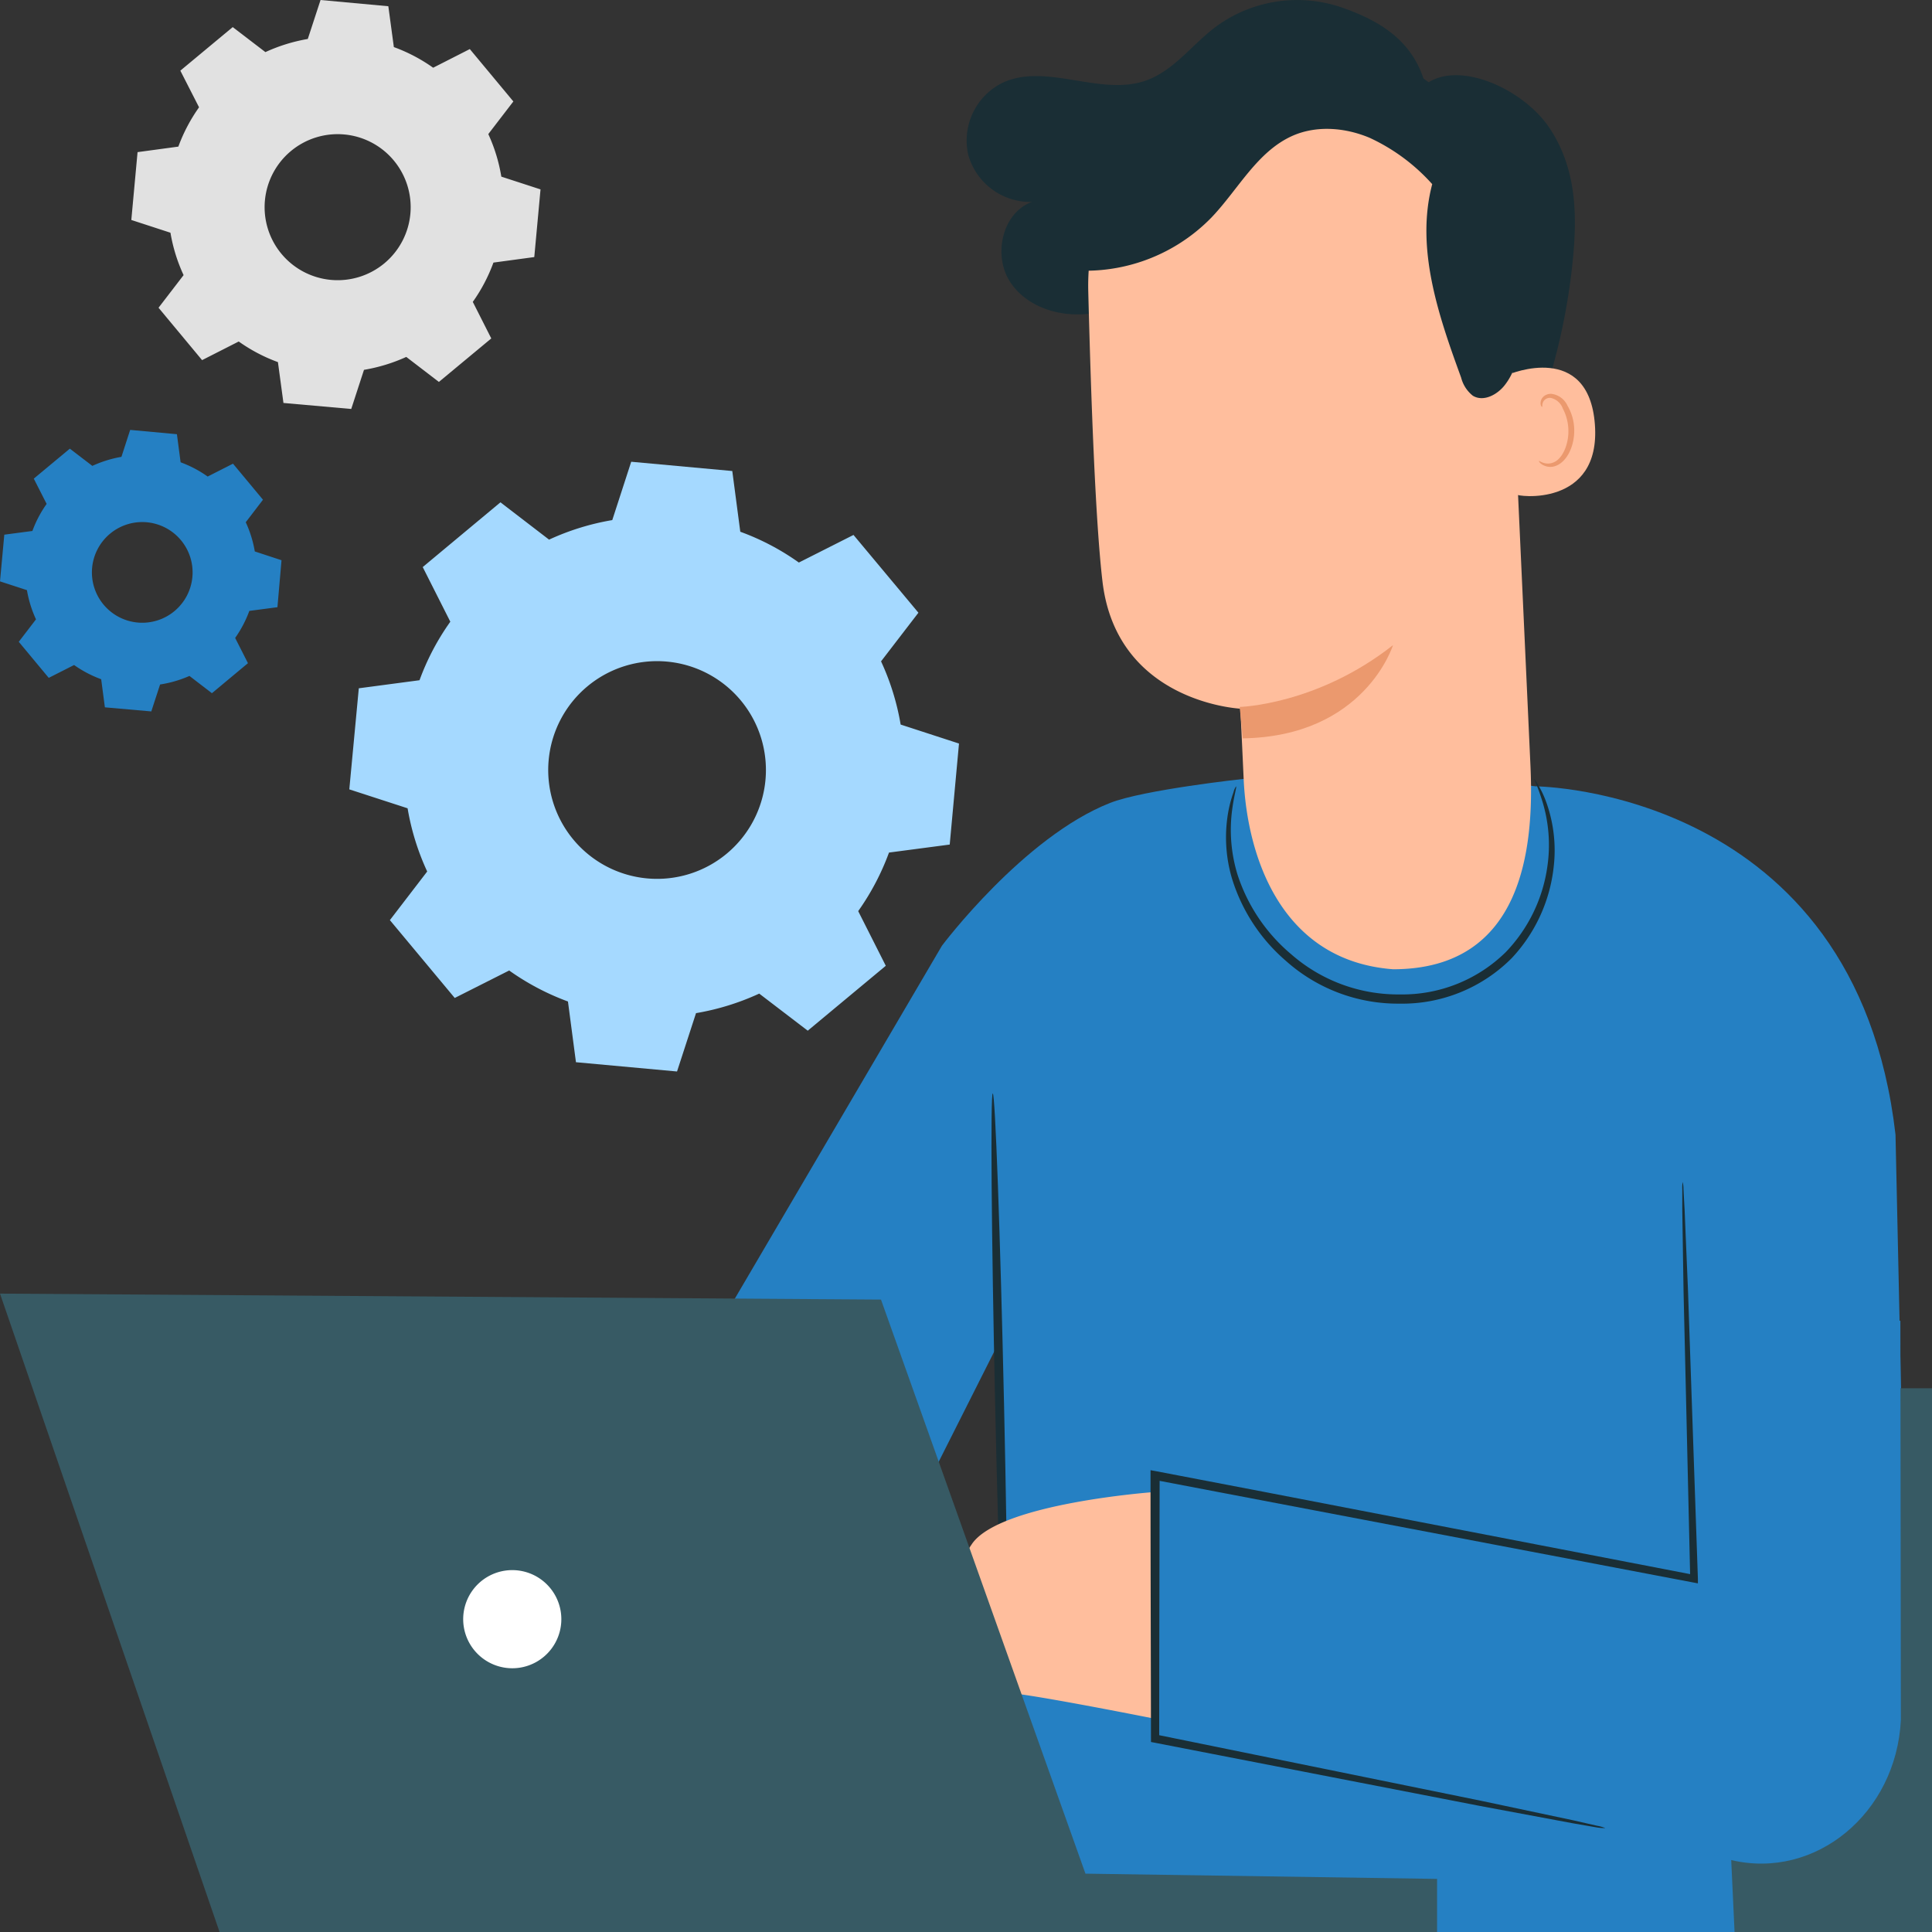
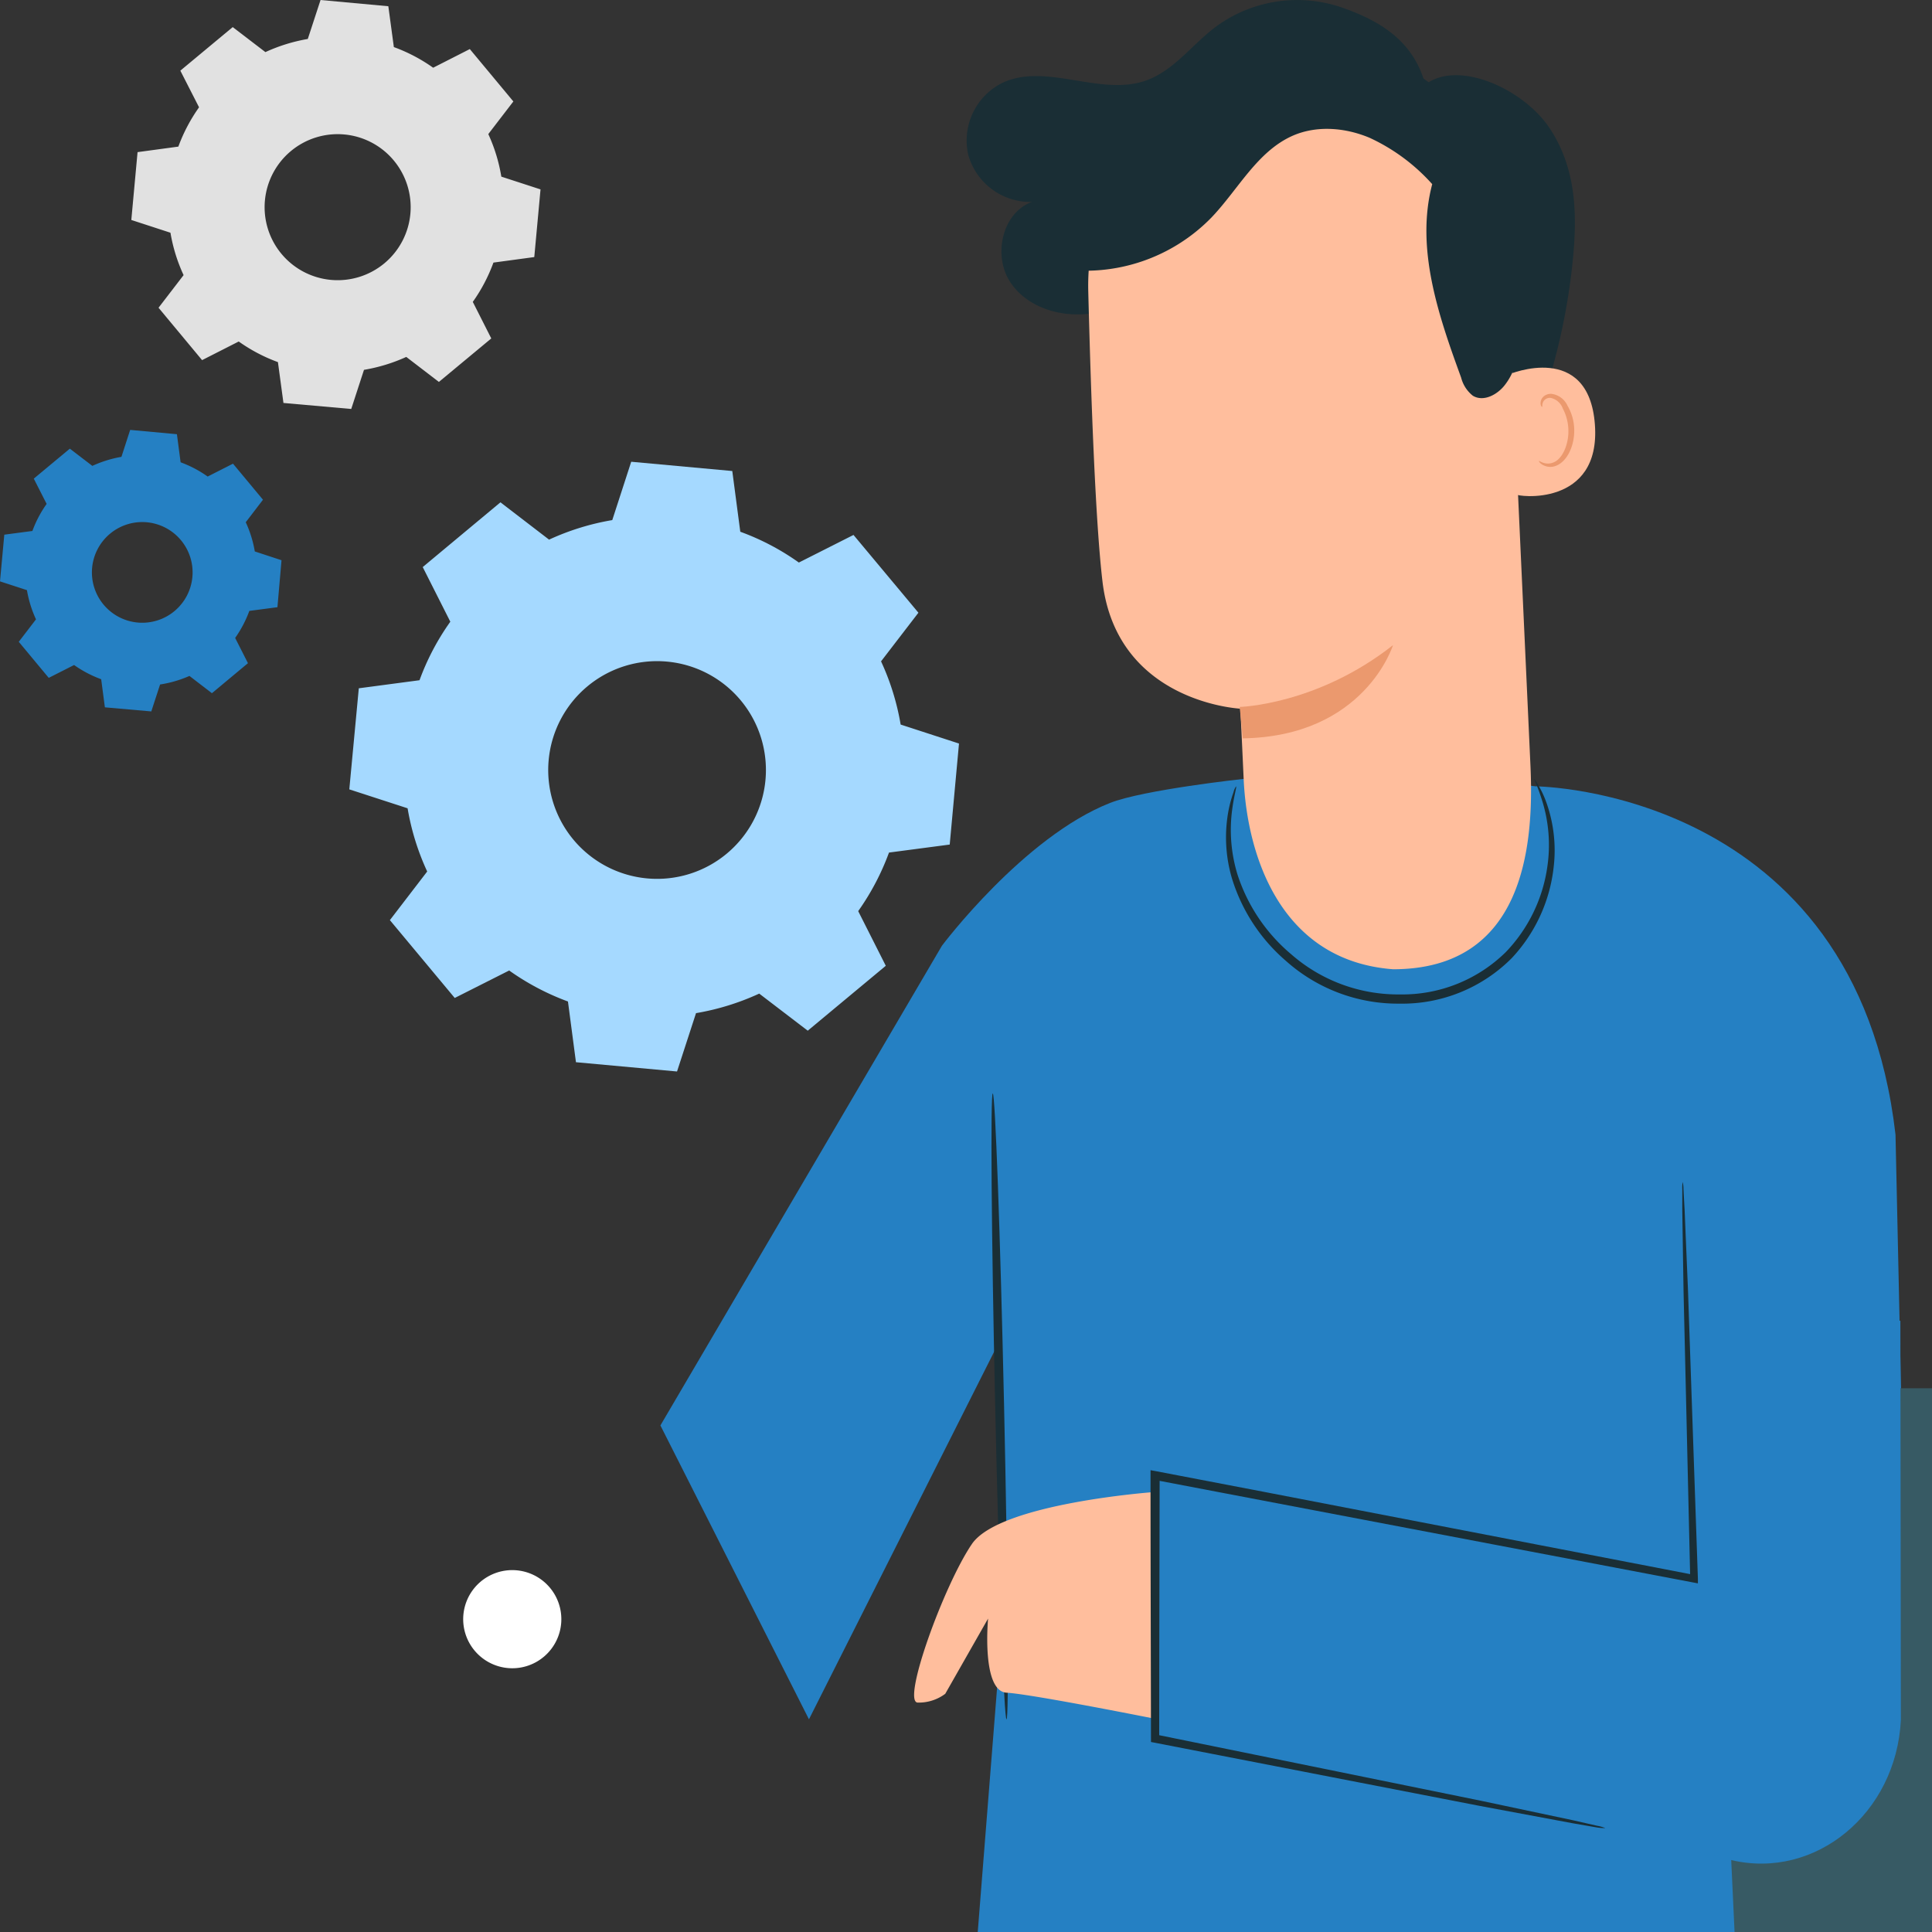
<svg xmlns="http://www.w3.org/2000/svg" id="Livello_1" data-name="Livello 1" width="350" height="350" viewBox="0 0 350 350">
  <rect x="0" y="0" width="350" height="350" fill="#333333" stroke="none" />
  <defs>
    <style>
      .cls-1 {
        fill: none;
      }

      .cls-2 {
        clip-path: url(#clip-path);
      }

      .cls-3 {
        fill: #e1e1e1;
      }

      .cls-3, .cls-4, .cls-5 {
        fill-rule: evenodd;
      }

      .cls-4, .cls-8 {
        fill: #2580c3;
      }

      .cls-5 {
        fill: #a5d9ff;
      }

      .cls-6 {
        fill: #375a64;
      }

      .cls-7 {
        fill: #1a2e35;
      }

      .cls-9 {
        fill: #ffbe9d;
      }

      .cls-10 {
        fill: #fff;
      }

      .cls-11 {
        fill: #eb996e;
      }
    </style>
    <clipPath id="clip-path">
      <rect class="cls-1" width="350" height="350" transform="translate(350 350) rotate(-180)" />
    </clipPath>
  </defs>
  <title>servizi</title>
  <g class="cls-2">
    <g>
      <g>
        <path class="cls-3" d="M43.26,61.86l-6.65,3.38-7.89-9.49,4.54-5.91a30,30,0,0,1-2.38-7.68l-7.09-2.31,1.13-12.29,7.39-1a30.35,30.35,0,0,1,3.75-7.12l-3.39-6.64,9.49-7.89,5.92,4.53a30.76,30.76,0,0,1,7.68-2.38L58.07,0,70.35,1.13l1,7.4a29.94,29.94,0,0,1,7.12,3.74l6.64-3.38L93,18.38l-4.54,5.91A30,30,0,0,1,90.82,32l7.1,2.31L96.79,46.57l-7.4,1a29.94,29.94,0,0,1-3.74,7.12L89,61.31l-9.49,7.88-5.91-4.53A30.83,30.83,0,0,1,65.94,67l-2.31,7.09L51.35,73l-1-7.4a29.88,29.88,0,0,1-7.11-3.74ZM69.67,47.67A13.23,13.23,0,1,0,51,46,13.24,13.24,0,0,0,69.67,47.67Z" />
        <path class="cls-4" d="M13.41,120.48,8.83,122.8,3.4,116.27l3.12-4.07a20.91,20.91,0,0,1-1.64-5.29L0,105.32l.78-8.46,5.09-.67a20.53,20.53,0,0,1,2.58-4.9L6.12,86.71l6.53-5.43,4.08,3.12A21.32,21.32,0,0,1,22,82.76l1.58-4.88,8.47.78.67,5.09a20.72,20.72,0,0,1,4.9,2.58L42.21,84l5.43,6.53-3.12,4.08a20.91,20.91,0,0,1,1.64,5.29L51,101.49,50.26,110l-5.09.67a21.06,21.06,0,0,1-2.57,4.9l2.32,4.57-6.53,5.44-4.07-3.13A21,21,0,0,1,29,124l-1.59,4.88L19,128.14l-.67-5.09a21.06,21.06,0,0,1-4.9-2.57Zm18.19-9.77a9.12,9.12,0,1,0-12.84-1.18A9.12,9.12,0,0,0,31.6,110.71Z" />
        <path class="cls-5" d="M92.29,175.79l-9.91,5L70.63,166.69l6.76-8.81a45,45,0,0,1-3.55-11.45L63.28,143,65,124.69l11-1.46a44.47,44.47,0,0,1,5.58-10.6l-5-9.9L90.66,91l8.81,6.76a45.3,45.3,0,0,1,11.45-3.54l3.43-10.57,18.31,1.68,1.45,11a44.53,44.53,0,0,1,10.61,5.58l9.9-5L166.38,111l-6.77,8.81a45,45,0,0,1,3.55,11.45l10.57,3.44L172.05,153l-11,1.45a45.27,45.27,0,0,1-5.58,10.61l5,9.9-14.14,11.76L137.54,180a45.43,45.43,0,0,1-11.45,3.54l-3.44,10.57-18.31-1.68-1.45-11a45.4,45.4,0,0,1-10.6-5.58Zm39.36-21.14a19.72,19.72,0,1,0-27.78-2.55A19.72,19.72,0,0,0,131.65,154.65Z" />
      </g>
      <g>
        <g>
          <path class="cls-6" d="M423.72,283.8,367.33,474.15a19.9,19.9,0,0,1-19.08,14.25l-228.8.63a21.16,21.16,0,0,1-21.18-22.27h0a21.14,21.14,0,0,1,21.12-20h87.5L277,251.5H399.6A25.15,25.15,0,0,1,423.72,283.8Z" />
          <path class="cls-7" d="M406.9,257.54c-.43-.14-16,45.44-34.8,101.78s-33.69,102.16-33.26,102.3,16-45.42,34.79-101.79S407.32,257.68,406.9,257.54Z" />
        </g>
        <g>
          <g>
            <path class="cls-8" d="M333.61,207.85l-21,107.29,3.74,80.41-140.93-24L181,301.13l.11-58.26-34.56,68.6-26.91-53.24,51-86.9s14.76-19.69,30.46-25.87c6.1-2.4,24.15-4.35,24.15-4.35,16.26,5.15,28.58,5.54,44.84.41,2,.26,4.73.52,8.19.94l.63.08c29.91,3.73,52.74,29.21,54.39,60Z" />
            <path class="cls-8" d="M278.31,142.46s57.9.45,65.08,63.1l1,45.94-49.87-.45Z" />
          </g>
          <path class="cls-7" d="M182.34,311.47c.45,0,.25-25.4-.44-56.7s-1.61-56.69-2.05-56.68-.25,25.4.44,56.71S181.9,311.48,182.34,311.47Z" />
          <path class="cls-9" d="M209.18,270.29s-28.05,2-33.11,9.42-12.74,28.58-9.83,28.73a8,8,0,0,0,5-1.59L179,293.22s-1.24,13.17,3.36,13.43,27.38,4.82,27.38,4.82Z" />
          <path class="cls-8" d="M344.27,239.27l.09,72.33c-.84,16.91-15.48,29-30.77,25.36L209,313.66l.23-46.39L299.47,286l1.21-49.09Z" />
          <path class="cls-7" d="M290.81,331.17a7.7,7.7,0,0,0-1.49-.42l-4.39-1-16.62-3.52-58.89-12,.58.71c0-14.57.05-30.66.08-47.65l-1,.79L229,271.88l77.74,14.8.85.16,0-.85c-.74-21.53-1.36-39.46-1.79-52.16-.26-6.17-.47-11.07-.61-14.57-.09-1.58-.16-2.85-.21-3.83a5.41,5.41,0,0,0-.15-1.3,6.7,6.7,0,0,0-.07,1.32c0,1,0,2.24,0,3.84.06,3.49.13,8.39.23,14.58.3,12.69.71,30.62,1.21,52.15l.82-.69-77.7-15-19.89-3.81-1-.18v1c0,17,.06,33.08.08,47.65v.59l.58.11,59,11.47,16.71,3.12,4.43.77A8,8,0,0,0,290.81,331.17Z" />
          <path class="cls-7" d="M223.92,142.46a3.35,3.35,0,0,0-.46,1.06,22.91,22.91,0,0,0-.88,3.2,26.31,26.31,0,0,0,.53,12.18,32.09,32.09,0,0,0,9.82,15.15,30.46,30.46,0,0,0,20.59,7.77,28,28,0,0,0,20.36-8.26,28.71,28.71,0,0,0,7.57-16.38,25.85,25.85,0,0,0-1.42-12.1,17.83,17.83,0,0,0-1.45-3c-.39-.65-.62-1-.67-1s.69,1.44,1.52,4.14a26.92,26.92,0,0,1,.89,11.76,28,28,0,0,1-7.51,15.48,26.74,26.74,0,0,1-19.29,7.69,29.37,29.37,0,0,1-19.61-7.28,31.56,31.56,0,0,1-9.7-14.36,27.54,27.54,0,0,1-1-11.75C223.57,144,224.08,142.51,223.92,142.46Z" />
        </g>
        <g>
-           <polygon class="cls-6" points="260.34 353.33 40.92 353.33 0 234.35 159.6 235.43 196.64 339.43 260.34 340.38 260.34 353.33" />
          <path class="cls-10" d="M94,302.14a8.89,8.89,0,1,0-10-7.56A8.9,8.9,0,0,0,94,302.14Z" />
        </g>
        <g>
          <path class="cls-7" d="M258.2,15.32c-2.07-7.7-7.86-11.49-15.4-14.06a24.89,24.89,0,0,0-22.67,3.68c-4.24,3.23-7.56,7.92-12.59,9.67-8.29,2.88-18-3.32-25.95.4a11.68,11.68,0,0,0-6.19,13,11.68,11.68,0,0,0,11.54,8.57c-5.41,2-7.09,9.7-3.93,14.51s9.65,6.63,15.32,5.58,10.59-4.49,14.88-8.34,8.12-8.21,12.69-11.7,10.13-6.15,15.88-5.84c7.79.42,14.47,6.29,17.94,13.28s4.27,15,4.7,22.74.58,15.7,2.88,23.14c.27.88.68,1.86,1.56,2.13,1.26.38,2.34-1,3-2.12A114.58,114.58,0,0,0,284.9,47.4c.88-8.63.65-16.8-4.09-24.06s-16.73-12.61-22.61-8" />
          <g>
            <path class="cls-9" d="M273.26,51.44l4,87.34c.68,14.85-1.36,36.81-24.89,36.81h0c-20.42-1.54-26.45-20.62-27.07-34.48-.3-6.58-.55-12.06-.63-12.73,0,0-22.33-1.08-24.94-23-1.26-10.6-2.07-32.64-2.58-52.59a41.13,41.13,0,0,1,36.78-41.94l2.12-.22C259,9.52,272.8,28.43,273.26,51.44Z" />
            <path class="cls-11" d="M224.58,128.07s14-.35,27.77-11.19c0,0-5.09,16.53-27.21,16.88Z" />
          </g>
          <g>
            <path class="cls-9" d="M273.19,67.9c.36-.21,14.62-6.07,15.74,9S274.69,90,274.63,89.54,273.19,67.9,273.19,67.9Z" />
            <path class="cls-11" d="M278.81,83.49c.06,0,.28.17.74.34a2.66,2.66,0,0,0,2-.11c1.55-.7,2.7-3.33,2.57-6a8.71,8.71,0,0,0-1-3.7A3,3,0,0,0,281,72.1a1.34,1.34,0,0,0-1.5.84c-.17.43-.05.73-.13.76s-.34-.23-.27-.86a1.69,1.69,0,0,1,.52-1,2,2,0,0,1,1.43-.49,3.67,3.67,0,0,1,2.91,2.13,8.89,8.89,0,0,1,1.22,4.13c.13,3-1.21,6-3.34,6.79a2.81,2.81,0,0,1-2.43-.22C278.86,83.85,278.76,83.52,278.81,83.49Z" />
          </g>
          <path class="cls-7" d="M192,48.71a31.89,31.89,0,0,0,27.5-9.34c4.86-5.1,8.29-12,14.77-14.82,4.35-1.87,9.46-1.43,13.84.41a34.75,34.75,0,0,1,11.35,8.4c-3.06,11.62,1.12,23.77,5.24,35.05a6.1,6.1,0,0,0,2.12,3.28c1.92,1.17,4.47-.18,5.84-2,2.2-2.86,2.78-6.63,3-10.23A62.17,62.17,0,0,0,273,35.17a42.29,42.29,0,0,0-13.82-20,40,40,0,0,0-29.06-7.58,49.19,49.19,0,0,0-27.3,13.16c-3.47,3.26-6.59,7.08-8.09,11.6" />
        </g>
      </g>
    </g>
  </g>
</svg>